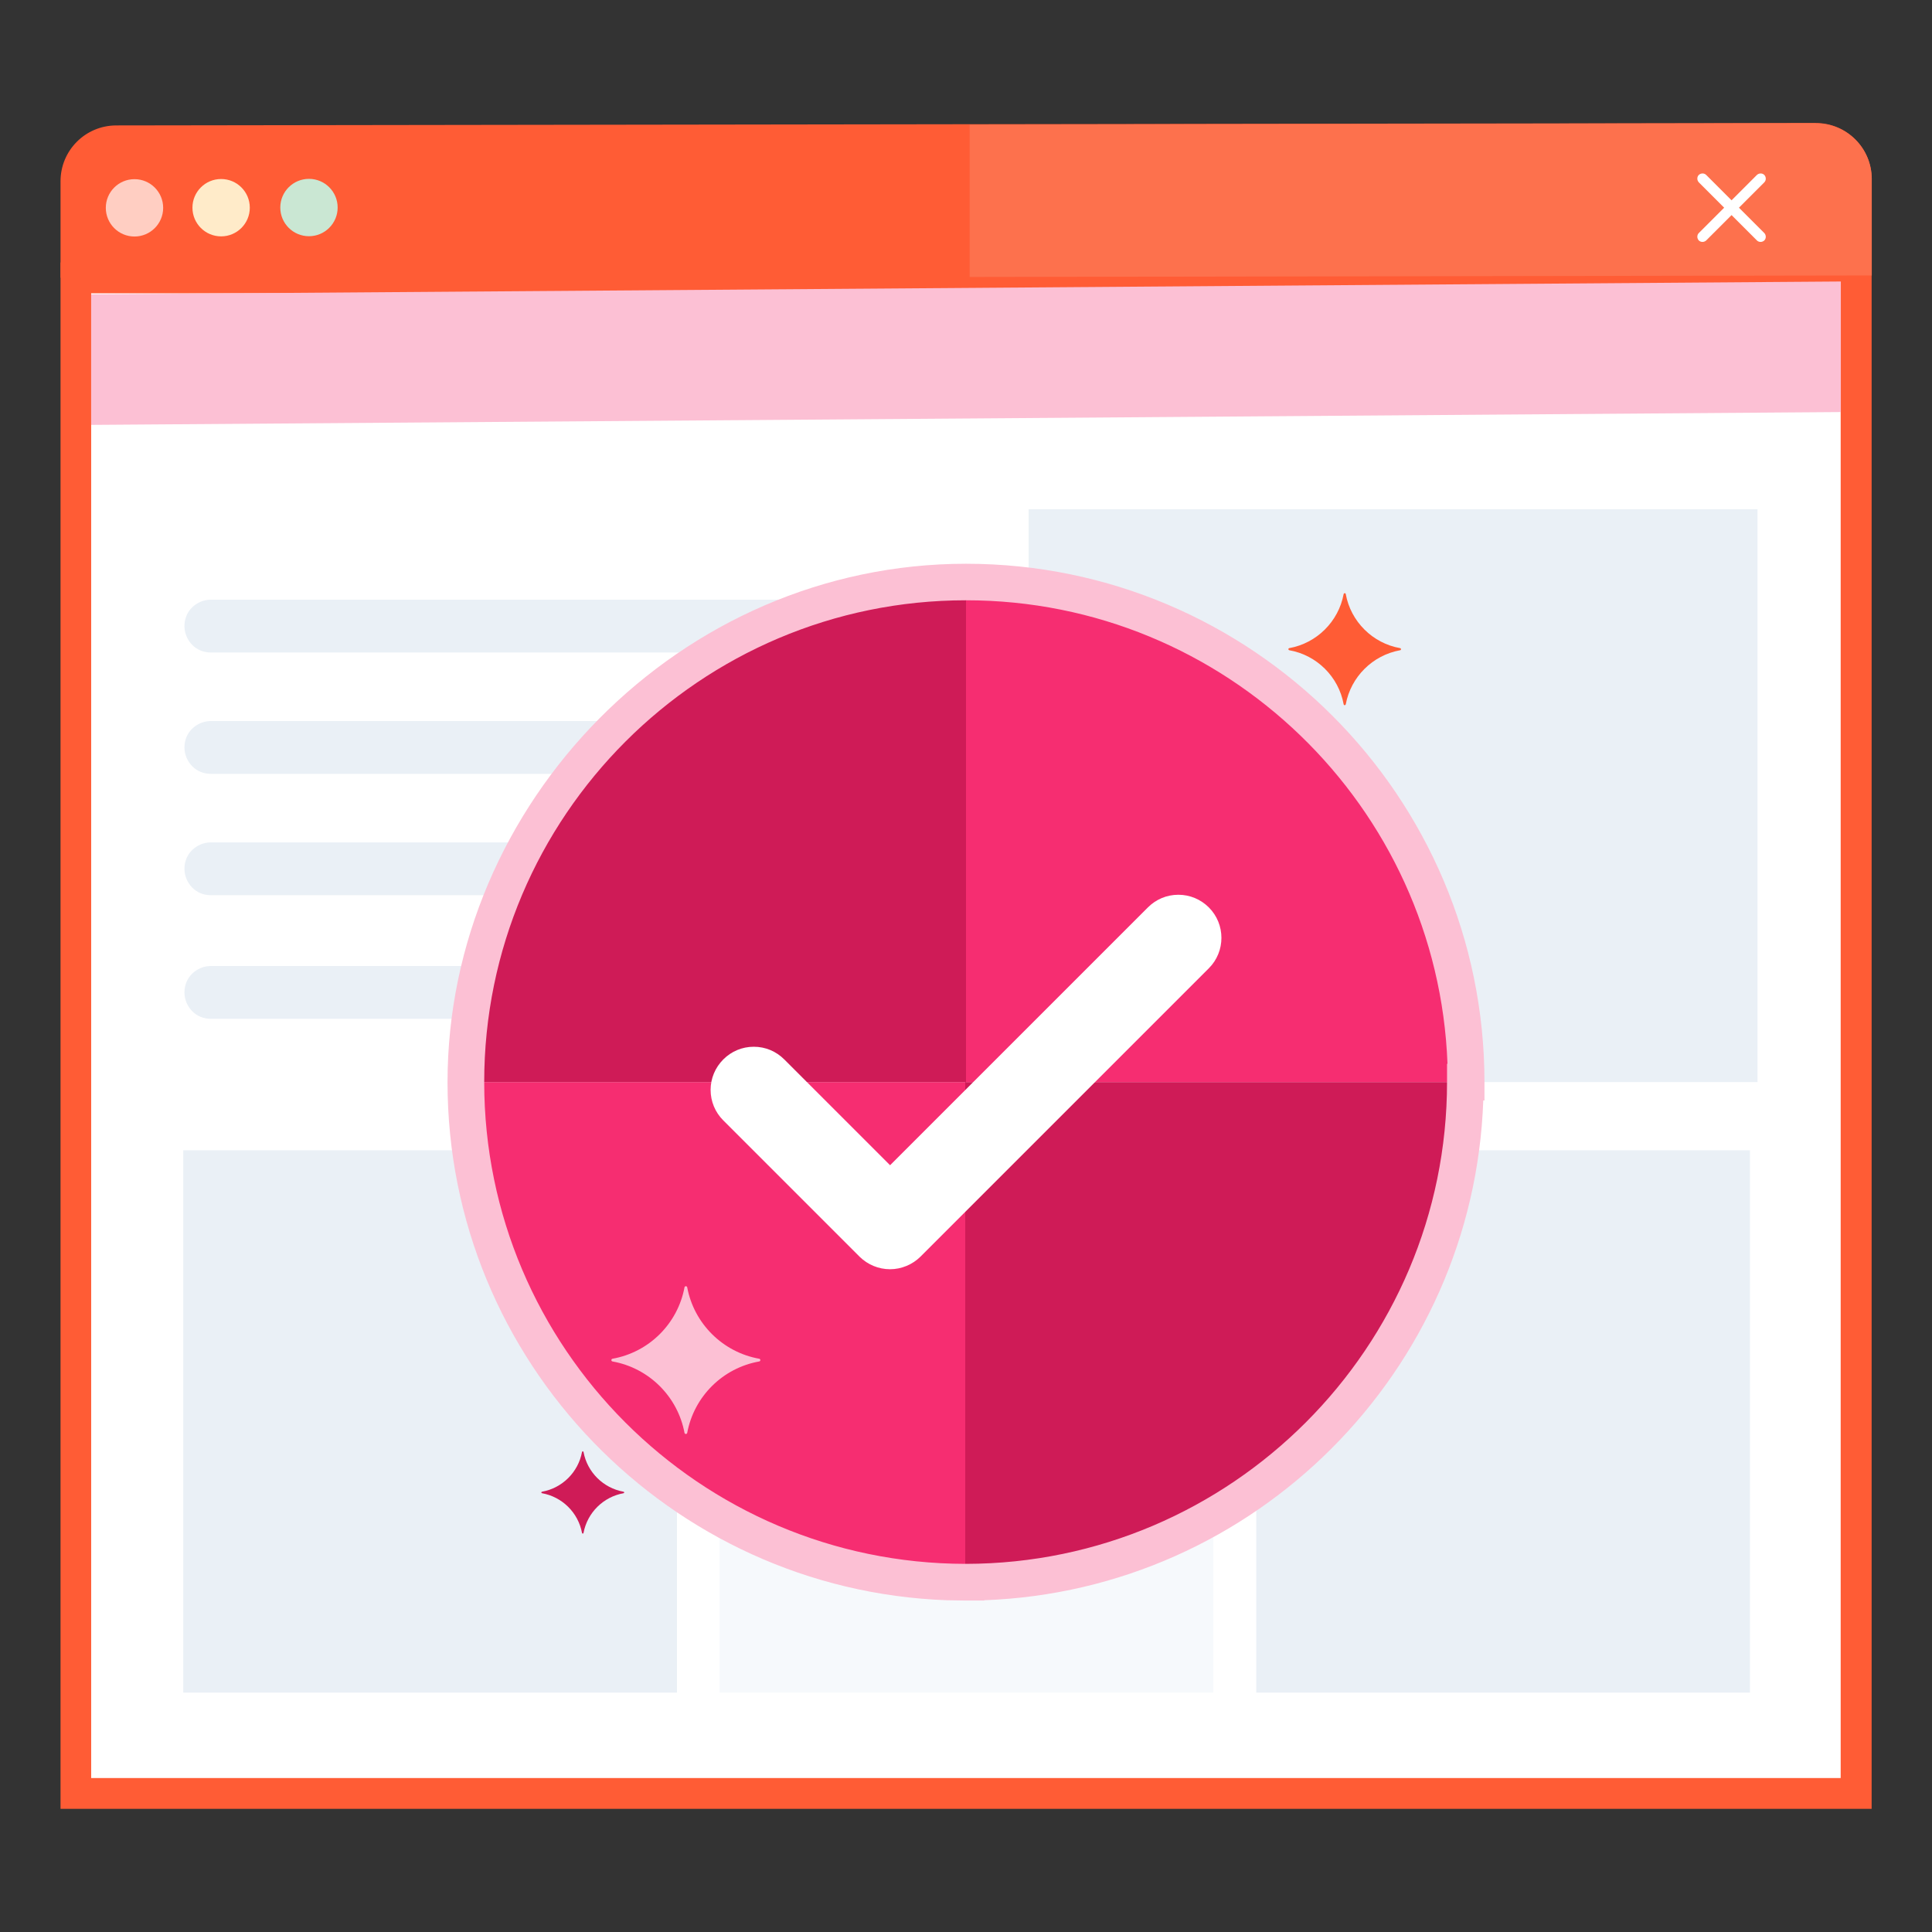
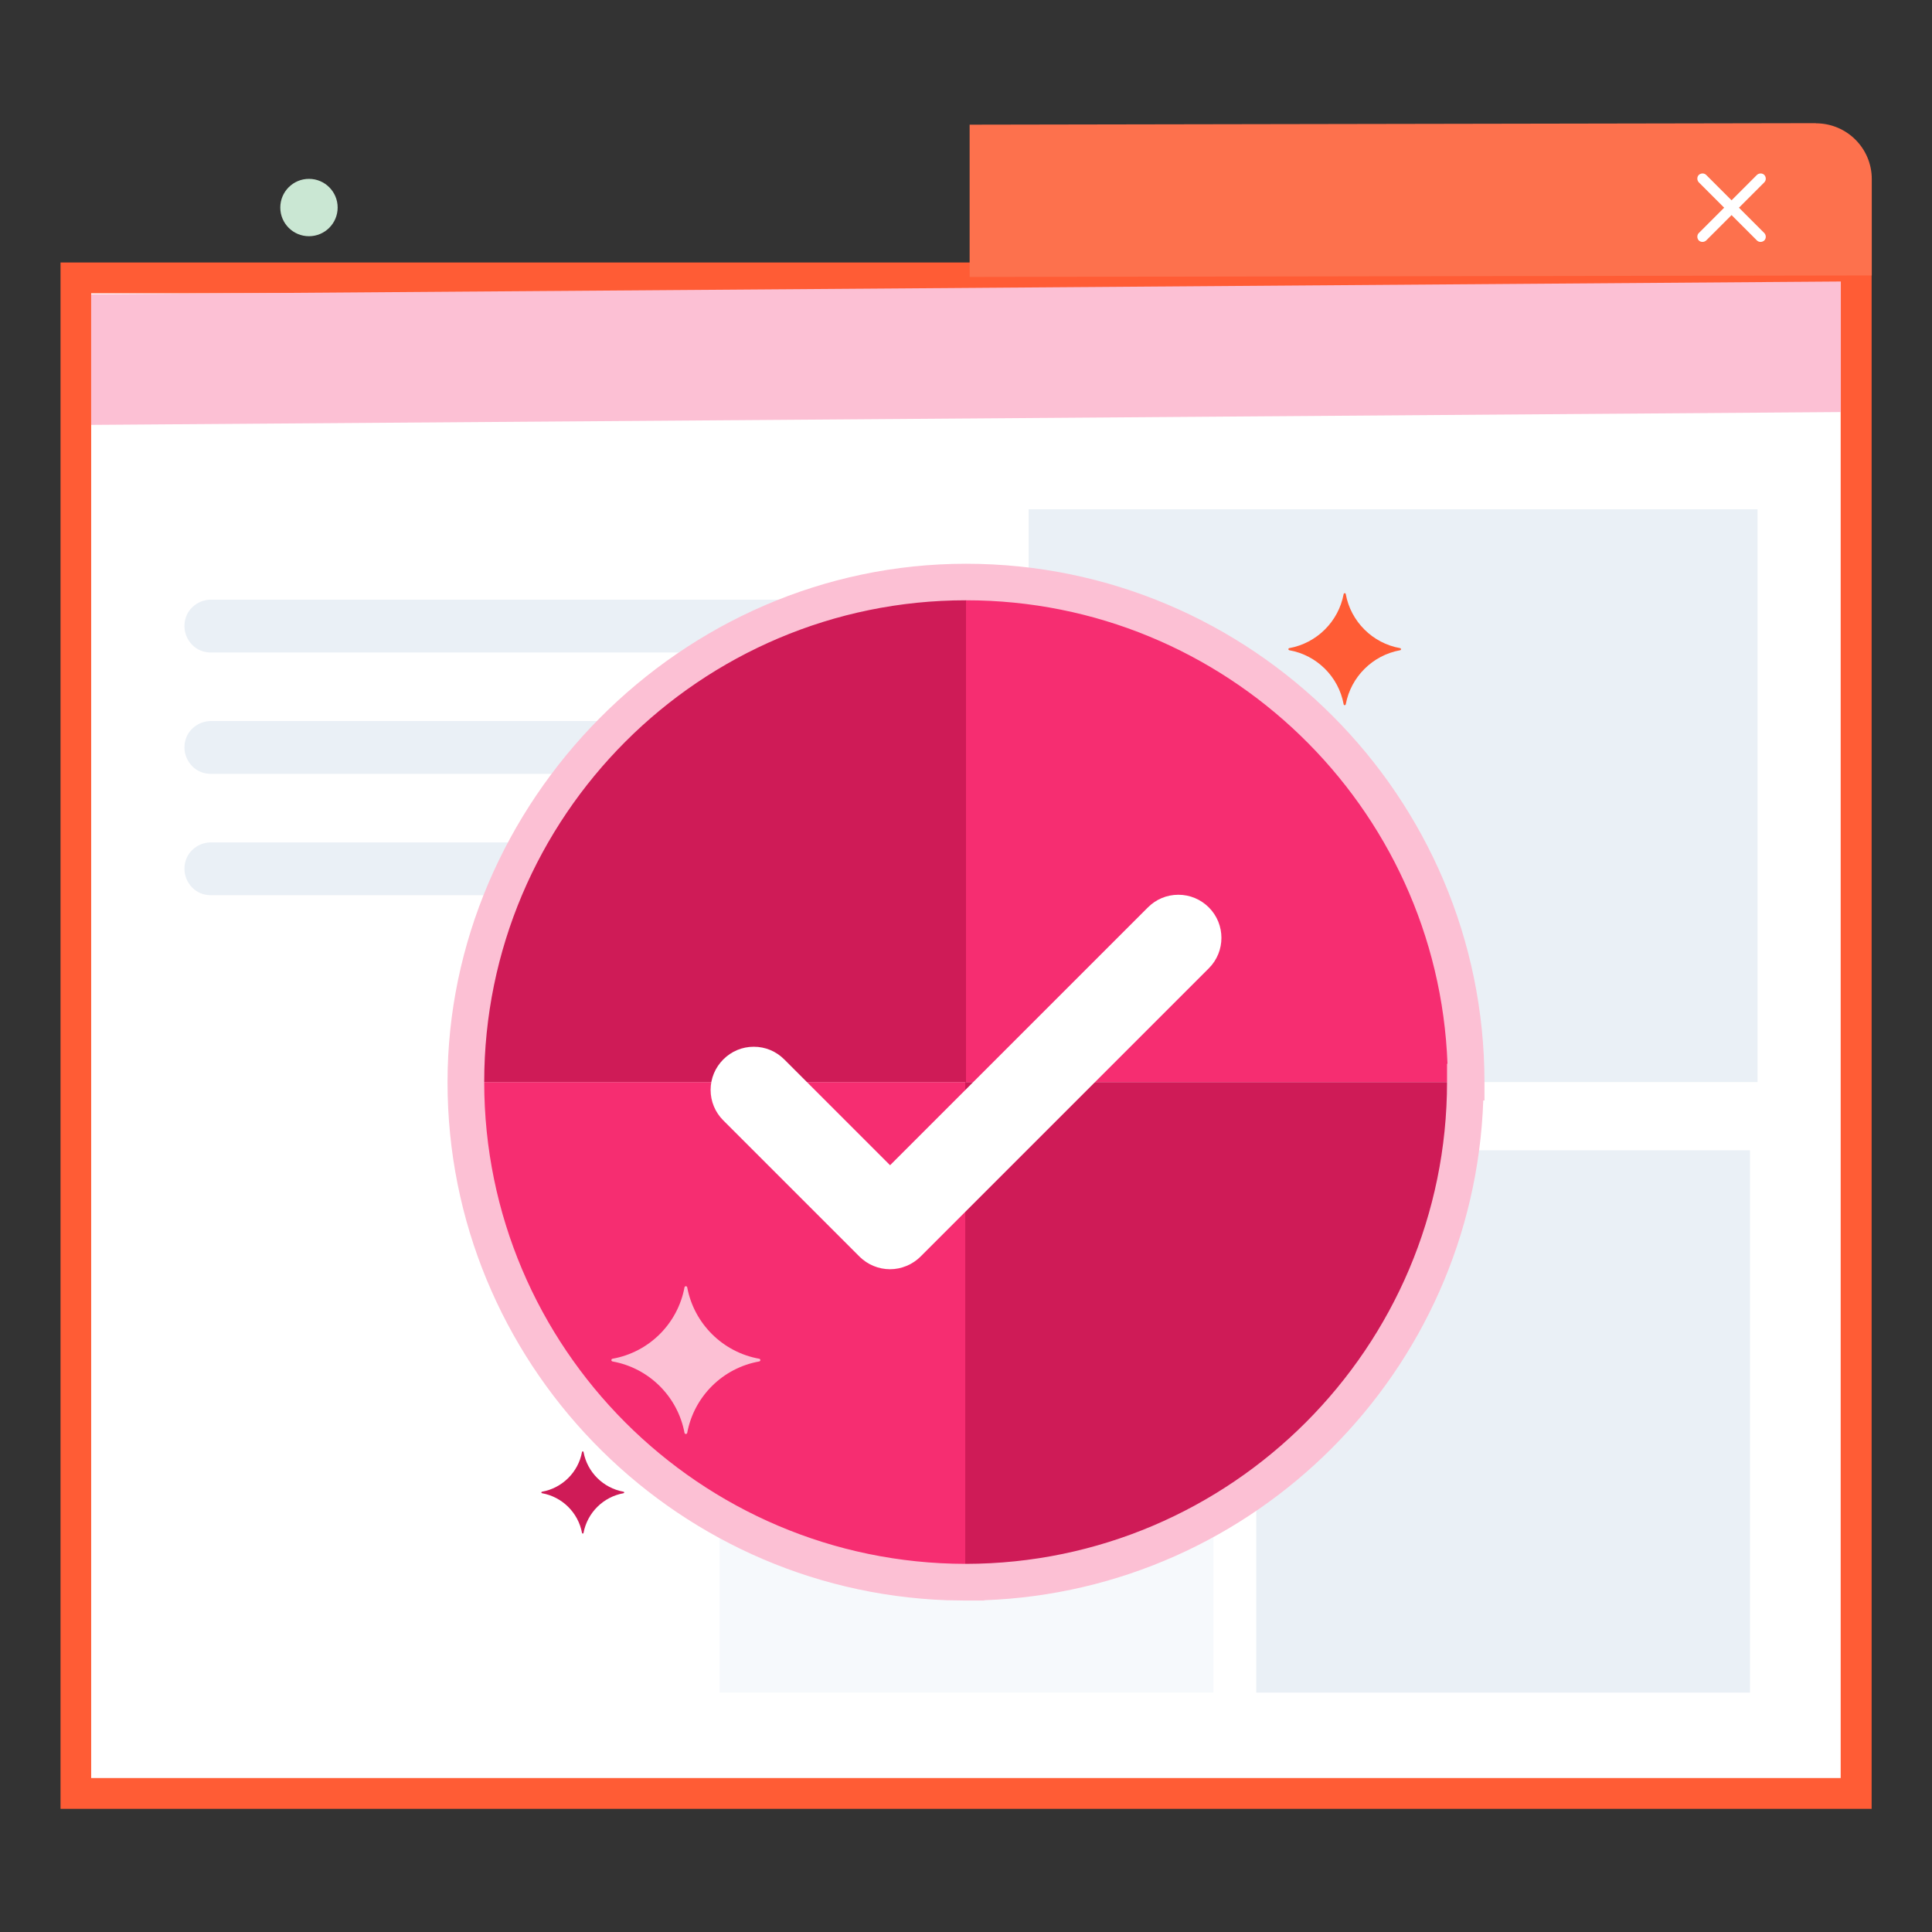
<svg xmlns="http://www.w3.org/2000/svg" id="Layer_2" data-name="Layer 2" viewBox="0 0 128 128">
  <rect x="0" y="0" width="128" height="128" fill="#333333" stroke="none" />
  <defs>
    <style>
      .cls-1 {
        fill: #f62d71;
      }

      .cls-1, .cls-2, .cls-3, .cls-4, .cls-5, .cls-6, .cls-7, .cls-8, .cls-9, .cls-10, .cls-11 {
        stroke-width: 0px;
      }

      .cls-2 {
        fill: #f6f9fc;
      }

      .cls-3 {
        fill: #cae7d3;
      }

      .cls-4 {
        fill: #cf1b57;
      }

      .cls-5 {
        fill: #ff5c35;
      }

      .cls-6 {
        fill: #fff;
      }

      .cls-7 {
        fill: #ffebc9;
      }

      .cls-8 {
        fill: #ffcec2;
      }

      .cls-9 {
        fill: #fcc0d4;
      }

      .cls-10 {
        fill: #fd714d;
      }

      .cls-11 {
        fill: #eaf0f6;
      }
    </style>
  </defs>
  <g>
    <g>
      <g>
        <g id="editor">
          <g>
-             <path class="cls-5" d="M124,18.24l-119.99.16v-6.39c0-2.04,1.64-3.69,3.68-3.7l112.61-.16c2.04,0,3.7,1.65,3.7,3.69v6.39Z" />
            <g>
              <rect class="cls-6" x="5.03" y="18.41" width="117.95" height="100.41" />
              <rect class="cls-6" x="64.23" y="18.41" width="58.74" height="100.41" />
              <rect class="cls-6" x="64.23" y="68.61" width="58.74" height="50.21" />
              <path class="cls-5" d="M123.99,119.84H4.01V17.39h119.99v102.45ZM6.04,117.8h115.91V19.43H6.04v98.38Z" />
            </g>
            <path class="cls-10" d="M120.3,8.16l-56.06.1v10.09l59.77-.1v-6.39c0-2.04-1.66-3.69-3.7-3.69Z" />
          </g>
        </g>
        <path class="cls-6" d="M116.89,11.59h0c-.13-.13-.35-.13-.49,0l-1.68,1.68-1.68-1.68c-.13-.13-.35-.13-.49,0h0c-.13.13-.13.35,0,.49l1.68,1.68-1.68,1.68c-.13.13-.13.35,0,.49h0c.13.13.35.13.49,0l1.68-1.68,1.68,1.68c.13.13.35.13.49,0h0c.13-.13.13-.35,0-.49l-1.68-1.68,1.68-1.68c.13-.13.13-.35,0-.49Z" />
      </g>
      <g>
-         <circle class="cls-8" cx="8.91" cy="13.77" r="1.9" />
-         <circle class="cls-7" cx="14.65" cy="13.76" r="1.9" />
        <circle class="cls-3" cx="20.47" cy="13.75" r="1.9" />
      </g>
    </g>
    <polygon class="cls-9" points="121.96 27.3 6.04 28.15 6.04 19.5 121.96 18.65 121.96 27.3" />
    <rect class="cls-11" x="68.15" y="33.74" width="48.29" height="37.95" />
-     <rect class="cls-11" x="12.14" y="76.21" width="32.71" height="35.93" />
    <rect class="cls-2" x="47.68" y="76.21" width="32.71" height="35.93" />
    <rect class="cls-11" x="83.23" y="76.21" width="32.71" height="35.93" />
    <path class="cls-11" d="M13.97,43.23h9.33s38.21,0,38.21,0c.48,0,.92-.2,1.24-.51s.51-.75.51-1.24h0c0-.48-.2-.92-.51-1.24s-.75-.51-1.24-.51H23.3s-9.33,0-9.33,0c-.48,0-.92.2-1.24.51s-.51.75-.51,1.24h0c0,.48.2.92.51,1.24s.75.51,1.24.51Z" />
    <path class="cls-11" d="M13.97,51.27h9.33s38.21,0,38.21,0c.48,0,.92-.2,1.24-.51s.51-.75.51-1.24h0c0-.48-.2-.92-.51-1.24s-.75-.51-1.24-.51H23.3s-9.33,0-9.33,0c-.48,0-.92.2-1.24.51s-.51.75-.51,1.24h0c0,.48.2.92.51,1.24s.75.51,1.24.51Z" />
    <path class="cls-11" d="M13.97,59.31h9.33s38.21,0,38.21,0c.48,0,.92-.2,1.24-.51s.51-.75.51-1.24h0c0-.48-.2-.92-.51-1.24s-.75-.51-1.24-.51H23.3s-9.33,0-9.33,0c-.48,0-.92.2-1.24.51s-.51.75-.51,1.24h0c0,.48.2.92.51,1.24s.75.51,1.24.51Z" />
-     <path class="cls-11" d="M13.97,67.5h9.33s38.21,0,38.21,0c.48,0,.92-.2,1.24-.51s.51-.75.51-1.24h0c0-.48-.2-.92-.51-1.24s-.75-.51-1.24-.51H23.3s-9.33,0-9.33,0c-.48,0-.92.2-1.24.51s-.51.75-.51,1.24h0c0,.48.2.92.51,1.24s.75.51,1.24.51Z" />
  </g>
  <g>
    <g>
      <path class="cls-1" d="M30.87,71.69c0,18.3,14.83,33.13,33.13,33.13v-33.13H30.87Z" />
      <path class="cls-4" d="M97.08,71.69c0,18.3-14.83,33.13-33.13,33.13v-33.13h33.13Z" />
      <path class="cls-4" d="M64,38.56c-18.3,0-33.13,14.83-33.13,33.13h33.13v-33.13Z" />
      <path class="cls-1" d="M64,38.56c18.3,0,33.13,14.83,33.13,33.13h-33.13v-33.13Z" />
    </g>
    <path class="cls-9" d="M64,106.04l-1.27-.02c-18.35-.67-33.08-15.82-33.08-34.32s15.41-34.35,34.35-34.35,34.35,15.41,34.35,34.35v1.21h-.08c-.63,17.95-15.11,32.45-33.06,33.11v.02h-1.21ZM64,39.77c-17.6,0-31.92,14.32-31.92,31.92s14.3,31.89,31.87,31.92h.05c17.57-.03,31.87-14.35,31.87-31.92v-1.21h.03c-.64-17.04-14.7-30.71-31.9-30.71Z" />
    <g id="Shape">
      <path class="cls-6" d="M58.97,84.09c-.76,0-1.48-.3-2.02-.83l-9.03-9.03c-.54-.54-.84-1.26-.84-2.02s.3-1.48.84-2.02c.54-.54,1.25-.84,2.02-.84s1.48.3,2.02.84l7.01,7.01,17.08-17.08c.54-.54,1.25-.84,2.02-.84h0c.76,0,1.48.3,2.02.84,1.11,1.11,1.11,2.92,0,4.03l-19.1,19.1c-.53.53-1.27.84-2.02.84h0Z" />
    </g>
    <g>
      <path class="cls-9" d="M50.3,90.02c-2.41-.43-4.32-2.32-4.77-4.73-.02-.1-.16-.1-.18,0-.45,2.41-2.35,4.3-4.77,4.73-.1.02-.1.16,0,.18,2.41.43,4.32,2.32,4.77,4.73.02.1.16.1.18,0,.45-2.41,2.35-4.3,4.77-4.73.1-.02.1-.16,0-.18Z" />
      <path class="cls-5" d="M92.76,42.94c-1.82-.32-3.27-1.76-3.6-3.58-.01-.08-.12-.08-.14,0-.34,1.82-1.78,3.25-3.6,3.58-.08.01-.08.12,0,.14,1.82.32,3.27,1.76,3.6,3.58.01.08.12.08.14,0,.34-1.82,1.78-3.25,3.6-3.58.08-.01.08-.12,0-.14Z" />
      <path class="cls-4" d="M41.31,98.83c-1.34-.24-2.4-1.29-2.65-2.63-.01-.06-.09-.06-.1,0-.25,1.34-1.31,2.39-2.65,2.63-.06.01-.06.09,0,.1,1.34.24,2.4,1.29,2.65,2.63.01.06.09.06.1,0,.25-1.34,1.31-2.39,2.65-2.63.06-.01.06-.09,0-.1Z" />
    </g>
  </g>
</svg>